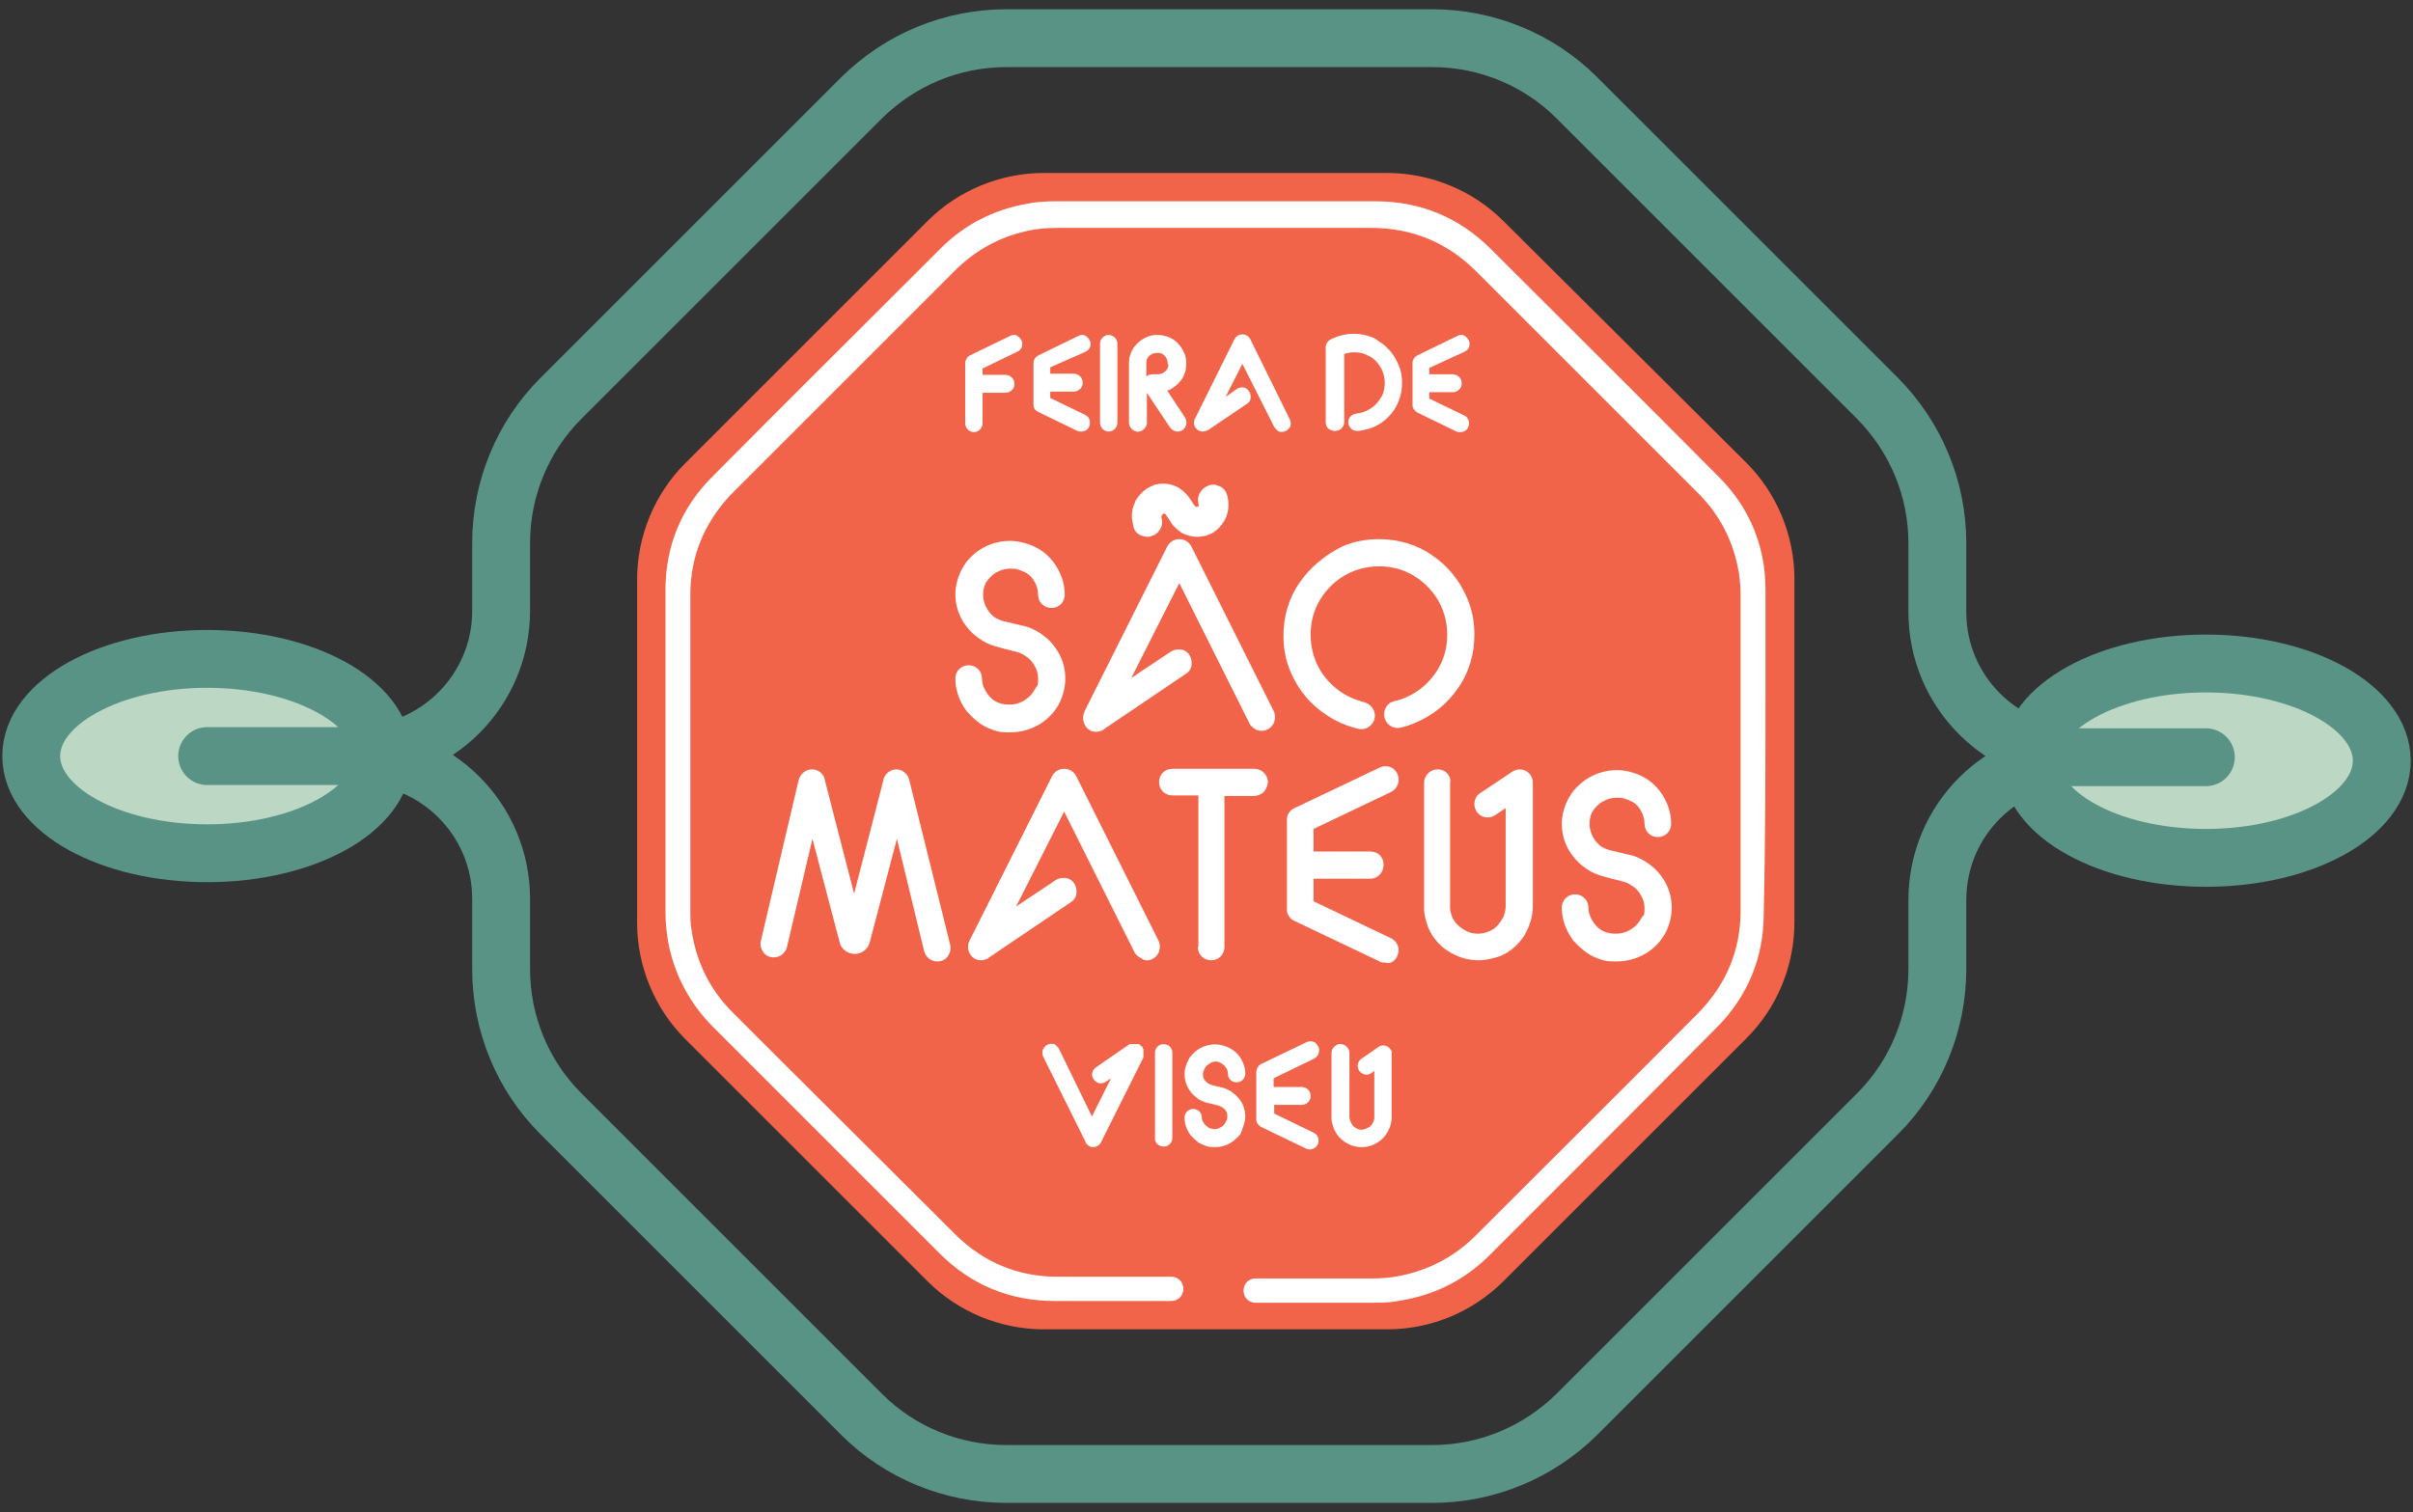
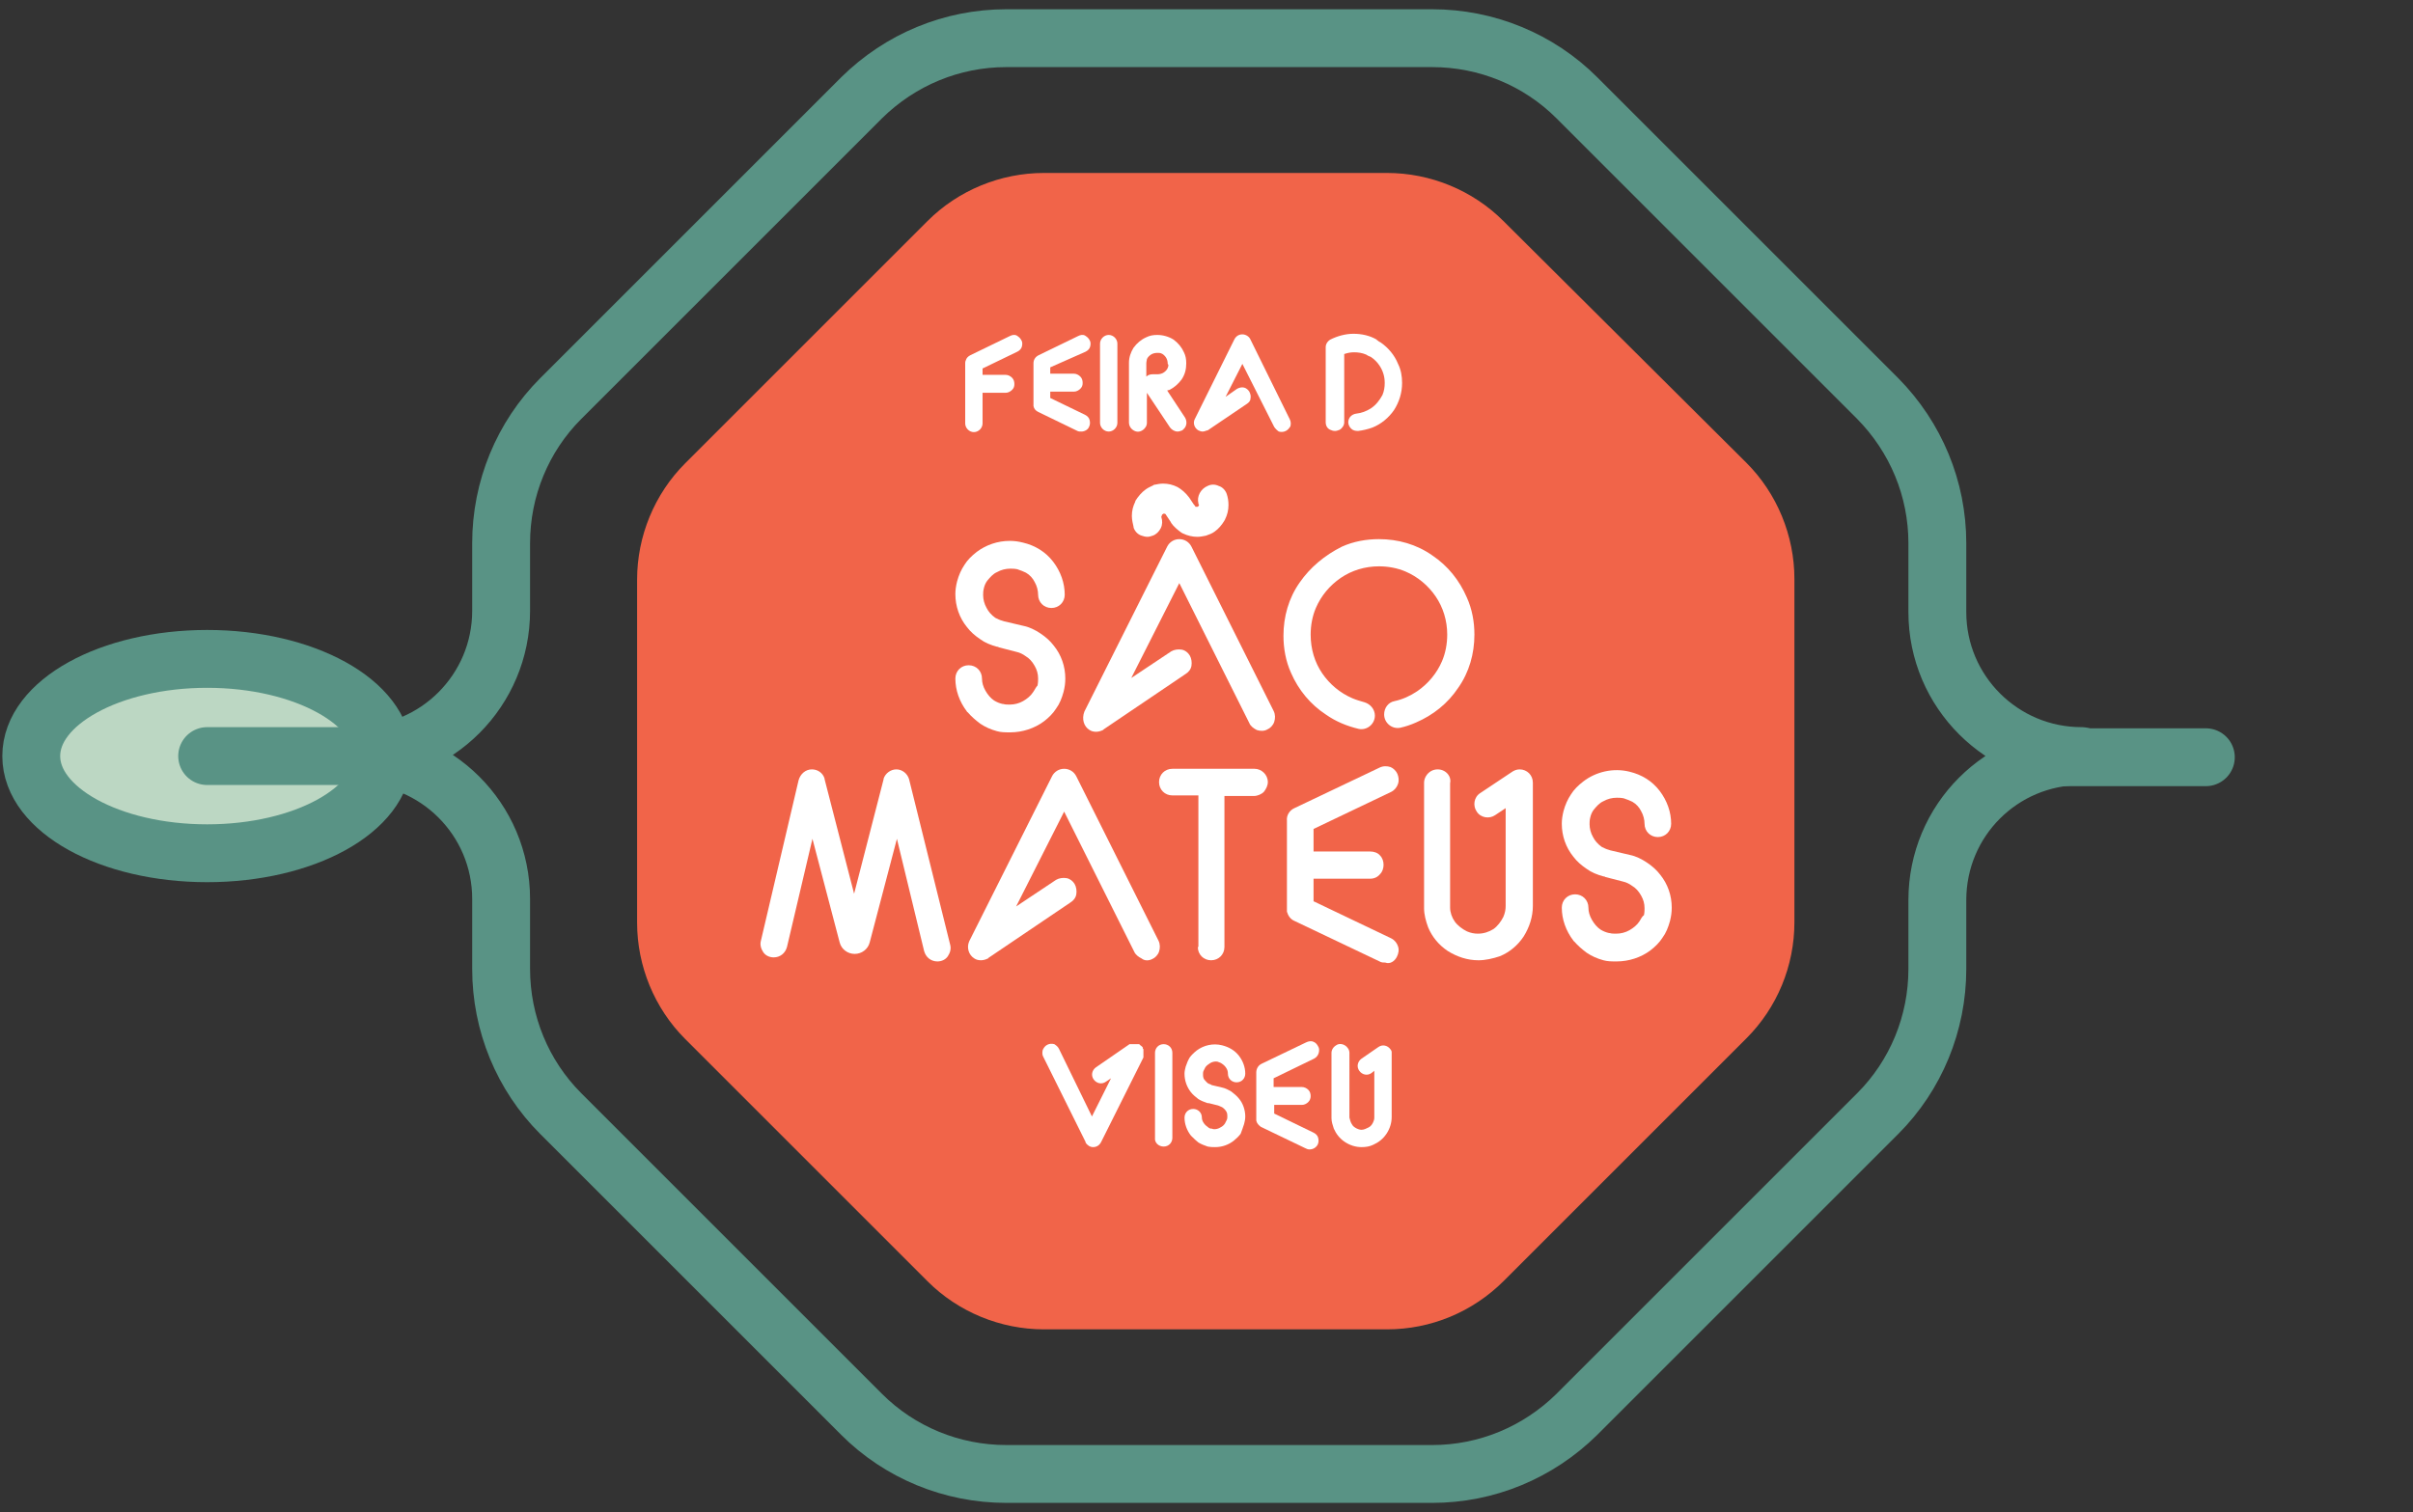
<svg xmlns="http://www.w3.org/2000/svg" version="1.1" id="Layer_1" x="0px" y="0px" viewBox="0 0 417 261.4" style="enable-background:new 0 0 417 261.4;" xml:space="preserve">
  <rect x="0" y="0" width="417" height="261.4" fill="#333333" stroke="none" />
  <style type="text/css">
	.st0{fill:none;stroke:#599385;stroke-width:10;stroke-linecap:round;stroke-linejoin:round;stroke-miterlimit:10;}
	.st1{fill:#F16449;}
	.st2{fill:#FFFFFF;}
	.st3{fill:#BCD7C3;stroke:#599385;stroke-width:10;stroke-linecap:round;stroke-linejoin:round;stroke-miterlimit:10;}
</style>
  <g>
    <g>
      <path class="st0" d="M359.7,130.7c-13.7,0-24.9-11.1-24.9-24.9V93.9c0-9.4-3.7-18.3-10.3-25l-52-52c-6.6-6.6-15.6-10.3-25-10.3    h-73.6c-9.4,0-18.3,3.7-25,10.3l-52,52c-6.6,6.6-10.3,15.6-10.3,25v11.7l0,0c0,13.7-11.1,24.9-24.9,24.9    c13.7,0,24.9,11.1,24.9,24.9v12.1c0,9.4,3.7,18.4,10.3,25l52,52c6.6,6.6,15.6,10.3,25,10.3h73.6c9.4,0,18.3-3.7,25-10.3l52-52    c6.6-6.6,10.3-15.6,10.3-25v-11.9C334.8,141.8,345.9,130.7,359.7,130.7z" />
    </g>
    <g>
      <path class="st1" d="M239.7,229.8h-59.3c-7.5,0-14.8-3-20.1-8.3l-41.9-41.9c-5.3-5.3-8.3-12.6-8.3-20.1v-59.3    c0-7.5,3-14.8,8.3-20.1l41.9-41.9c5.3-5.3,12.6-8.3,20.1-8.3h59.3c7.5,0,14.8,3,20.1,8.3l42,41.8c5.3,5.3,8.3,12.6,8.3,20.1v59.3    c0,7.6-3,14.8-8.3,20.1l-41.9,41.9C254.5,226.8,247.3,229.8,239.7,229.8z" />
      <g>
        <g>
          <path class="st2" d="M193.1,73.1V59.4c0-0.8-0.7-1.5-1.5-1.5s-1.5,0.7-1.5,1.5v13.7c0,0.8,0.7,1.5,1.5,1.5      C192.4,74.6,193.1,73.9,193.1,73.1z" />
          <path class="st2" d="M216.1,58.7c-0.2-0.5-0.8-0.9-1.4-0.9c-0.6,0-1.1,0.3-1.4,0.9l-6.8,13.7c-0.4,0.7-0.1,1.6,0.6,2      c0.2,0.1,0.5,0.2,0.7,0.2c0.3,0,0.5-0.1,0.8-0.2h0.1l6.8-4.6c0.3-0.2,0.6-0.5,0.6-0.9c0.1-0.4,0-0.8-0.2-1.2      c-0.2-0.3-0.5-0.6-0.9-0.7s-0.8,0-1.2,0.2l-2,1.4l2.9-5.7l5.5,10.9c0.2,0.3,0.5,0.6,0.8,0.8c0.4,0.1,0.8,0.1,1.2-0.1      s0.6-0.5,0.8-0.8c0.1-0.4,0.1-0.8-0.1-1.2l0,0L216.1,58.7z" />
          <path class="st2" d="M204.2,65.6L204.2,65.6c0.6-0.9,0.8-1.8,0.8-2.8c0-0.7-0.1-1.3-0.4-1.9c-0.4-0.9-1-1.6-1.8-2.2l0,0      c-0.8-0.5-1.8-0.8-2.8-0.8c-0.7,0-1.3,0.1-1.9,0.4c-0.9,0.4-1.6,1-2.2,1.8l0,0c-0.5,0.8-0.8,1.7-0.8,2.6c0,0,0,0,0,0.1V73      c0,0.6,0.3,1.1,0.8,1.4s1,0.3,1.5,0s0.8-0.8,0.8-1.3v-5.2l4,6l0,0c0.3,0.4,0.8,0.7,1.3,0.7c0.3,0,0.5-0.1,0.8-0.2      c0,0,0.1,0,0.1-0.1c0.7-0.5,0.8-1.4,0.4-2.1l-3.1-4.7c0.1,0,0.3-0.1,0.4-0.1C202.9,67,203.6,66.4,204.2,65.6z M201.8,63.6      c-0.1,0.3-0.4,0.6-0.7,0.8c-0.3,0.2-0.7,0.3-1.1,0.3h-0.8c-0.4,0-0.8,0.1-1.1,0.4v-2.3c0-0.3,0.1-0.5,0.1-0.7      c0.1-0.3,0.4-0.6,0.7-0.8s0.7-0.3,1.1-0.3c0.3,0,0.5,0,0.7,0.1c0.3,0.1,0.6,0.4,0.8,0.7s0.3,0.7,0.3,1.1      C202,63.1,201.9,63.3,201.8,63.6z" />
          <path class="st2" d="M175.8,60.8L175.8,60.8c0.4-0.2,0.7-0.5,0.8-0.9s0.1-0.8-0.1-1.1c-0.2-0.4-0.5-0.6-0.8-0.8      c-0.4-0.2-0.8-0.1-1.2,0.1l-6.8,3.3c-0.4,0.2-0.7,0.5-0.8,0.9c-0.1,0.2-0.1,0.4-0.1,0.5c0,0,0,0,0,0.1v10.3      c0,0.8,0.7,1.5,1.5,1.5s1.5-0.7,1.5-1.5v-5.3h4l0,0l0,0c0.4,0,0.8-0.2,1.1-0.5s0.4-0.6,0.4-1s-0.1-0.8-0.4-1.1      c-0.3-0.3-0.7-0.5-1.1-0.5h-4v-1.1L175.8,60.8z" />
          <path class="st2" d="M236.9,70.6c-0.8,0.5-1.6,0.8-2.5,0.9c-0.8,0.1-1.4,0.7-1.4,1.5c0,0.4,0.2,0.8,0.5,1.1      c0.3,0.3,0.7,0.4,1.2,0.4c0.8-0.1,1.7-0.3,2.5-0.6c1.5-0.6,2.8-1.7,3.7-3c0.9-1.4,1.4-3,1.4-4.7c0-1.2-0.2-2.3-0.7-3.3      c-0.6-1.5-1.7-2.8-3-3.7c-0.2-0.1-0.4-0.2-0.6-0.4c0,0-0.1,0-0.1-0.1c-1.2-0.7-2.6-1-4-1s-2.8,0.4-4,1l0,0      c-0.5,0.3-0.8,0.8-0.8,1.3v13c0,0.6,0.3,1.1,0.8,1.3c0.2,0.1,0.5,0.2,0.8,0.2s0.5-0.1,0.8-0.2c0.5-0.3,0.8-0.8,0.8-1.3V61.2      c0.6-0.2,1.1-0.3,1.7-0.3c0.7,0,1.4,0.1,2.1,0.4l0,0c0.1,0.1,0.5,0.3,0.8,0.4c0.6,0.4,1.1,0.9,1.5,1.5c0.6,0.9,0.9,1.9,0.9,3      c0,0.7-0.1,1.4-0.4,2.1C238.4,69.2,237.8,70,236.9,70.6z" />
-           <path class="st2" d="M253.1,60.8L253.1,60.8c0.4-0.2,0.7-0.5,0.8-0.9s0.1-0.8-0.1-1.1c-0.2-0.4-0.5-0.6-0.8-0.8      c-0.4-0.2-0.8-0.1-1.2,0.1l-6.8,3.3c-0.6,0.3-0.9,0.8-0.9,1.4v7.1V70c0,0.1,0,0.1,0,0.2l0,0c0.1,0.5,0.4,0.8,0.8,1.1l0,0      l6.8,3.3c0.2,0.1,0.4,0.1,0.7,0.1c0.5,0,1.1-0.3,1.3-0.8c0.2-0.4,0.2-0.8,0.1-1.2s-0.4-0.7-0.8-0.9l0,0l-6-2.9v-1.1h4.1l0,0      c0.4,0,0.8-0.2,1.1-0.5s0.4-0.6,0.4-1s-0.1-0.8-0.4-1.1c-0.3-0.3-0.7-0.5-1.1-0.5H247v-1.1L253.1,60.8z" />
          <path class="st2" d="M187.6,60.8L187.6,60.8c0.4-0.2,0.7-0.5,0.8-0.9s0.1-0.8-0.1-1.1c-0.2-0.4-0.5-0.6-0.8-0.8      c-0.4-0.2-0.8-0.1-1.2,0.1l-6.8,3.3c-0.6,0.3-0.9,0.8-0.9,1.4v7.1V70c0,0.1,0,0.1,0,0.2l0,0l0,0c0.1,0.5,0.4,0.8,0.8,1l0,0      l6.8,3.3c0.2,0.1,0.4,0.1,0.7,0.1c0.5,0,1.1-0.3,1.3-0.8c0.2-0.4,0.2-0.8,0.1-1.2c-0.1-0.4-0.4-0.7-0.8-0.9l0,0l-6-2.9v-1.1h4.1      l0,0c0.4,0,0.8-0.2,1.1-0.5s0.4-0.6,0.4-1s-0.1-0.8-0.4-1.1c-0.3-0.3-0.7-0.5-1.1-0.5h-4.1v-1.1L187.6,60.8z" />
        </g>
        <g>
          <path class="st2" d="M201.1,198.2c0.9,0,1.5-0.7,1.5-1.5V182c0-0.9-0.7-1.5-1.5-1.5c-0.9,0-1.5,0.7-1.5,1.5v14.7      C199.5,197.5,200.2,198.2,201.1,198.2z" />
          <path class="st2" d="M215,194.3c0.1-0.4,0.2-0.8,0.2-1.3c0-1.1-0.4-2.3-1.1-3.1c-0.4-0.5-0.8-0.8-1.3-1.2      c-0.5-0.3-1.1-0.6-1.6-0.7l-1.7-0.4c-0.1,0-0.1,0-0.2-0.1c-0.2-0.1-0.3-0.1-0.5-0.2c-0.3-0.2-0.5-0.5-0.7-0.7      c-0.2-0.3-0.2-0.6-0.2-1c0-0.1,0-0.3,0.1-0.5s0.2-0.4,0.3-0.6c0.2-0.3,0.5-0.5,0.8-0.7s0.7-0.3,1-0.3c0.1,0,0.3,0,0.5,0.1      c0.3,0.1,0.5,0.2,0.6,0.3l0,0c0.3,0.2,0.5,0.4,0.7,0.7s0.3,0.6,0.3,1c0,0.9,0.7,1.5,1.5,1.5c0.9,0,1.5-0.7,1.5-1.5      c0-1.1-0.4-2.2-1.1-3.1c-0.7-0.9-1.7-1.5-2.9-1.8c-1.6-0.4-3.2,0-4.4,0.9c-0.5,0.4-0.9,0.8-1.2,1.2l0,0c-0.3,0.5-0.5,1-0.7,1.6      l0,0c-0.1,0.4-0.2,0.8-0.2,1.2c0,1.2,0.4,2.3,1.1,3.2c0.4,0.5,0.8,0.8,1.3,1.2c0.5,0.3,1,0.5,1.6,0.7c0.1,0,0.1,0,0.2,0l1.6,0.4      c0.2,0.1,0.5,0.2,0.7,0.3c0.3,0.2,0.5,0.4,0.7,0.7s0.2,0.6,0.2,1c0,0.1,0,0.3-0.1,0.5s-0.2,0.4-0.3,0.6      c-0.2,0.3-0.4,0.5-0.8,0.7c-0.3,0.2-0.7,0.3-1,0.3c-0.2,0-0.3,0-0.5-0.1h-0.1c-0.2,0-0.4-0.1-0.6-0.3c-0.3-0.2-0.5-0.4-0.7-0.7      l0,0c-0.2-0.3-0.3-0.6-0.3-0.9c0-0.9-0.7-1.5-1.5-1.5c-0.9,0-1.5,0.7-1.5,1.5c0,1.1,0.4,2.2,1.1,3.1c0,0,0,0,0.1,0.1      c0.4,0.4,0.8,0.8,1.2,1.1l0,0c0.5,0.3,1,0.5,1.6,0.7l0,0c0.5,0.1,1,0.1,1.3,0.1c1.2,0,2.3-0.4,3.2-1.1c0.5-0.4,0.9-0.8,1.2-1.2      C214.6,195.5,214.8,194.9,215,194.3L215,194.3z" />
          <path class="st2" d="M183,181.3c-0.2-0.4-0.5-0.6-0.8-0.8c-0.4-0.1-0.8-0.1-1.2,0.1c-0.4,0.2-0.6,0.5-0.8,0.9      c-0.1,0.4-0.1,0.9,0.1,1.2l7.3,14.7v0.1c0.3,0.5,0.8,0.8,1.3,0.8c0.6,0,1.1-0.3,1.4-0.9l7.3-14.6v-0.1l0,0v-0.1l0,0v-0.1l0,0      v-0.1c0,0,0,0,0-0.1v-0.1v-0.1c0,0,0,0,0-0.1v-0.1c0,0,0,0,0-0.1v-0.1c0,0,0,0,0-0.1v-0.1l0,0l0,0v-0.1l0,0c0,0,0-0.1-0.1-0.1      l0,0c0,0,0,0,0-0.1c0,0,0,0,0-0.1l0,0c-0.1-0.2-0.3-0.3-0.4-0.4l0,0c0,0-0.1,0-0.1-0.1l0,0l0,0c0,0-0.1,0-0.1-0.1l0,0h-0.1l0,0      h-0.1c0,0,0,0-0.1,0c0,0,0,0-0.1,0h-0.1c0,0,0,0-0.1,0h-0.1c0,0,0,0-0.1,0H196c0,0,0,0-0.1,0h-0.1c0,0,0,0-0.1,0h-0.1      c0,0,0,0-0.1,0h-0.1c0,0,0,0-0.1,0h-0.1l0,0l-5.8,4c-0.7,0.5-0.9,1.4-0.4,2.1c0.5,0.7,1.4,0.9,2.1,0.4l0.9-0.6l-3.3,6.6      L183,181.3z" />
          <path class="st2" d="M232.4,180.7c-0.5-0.3-1.1-0.3-1.5,0c-0.5,0.3-0.8,0.8-0.8,1.3v11.2c0,0,0,0,0,0.1c0,0.6,0.2,1.2,0.4,1.8      c0.4,0.9,1,1.7,1.9,2.3l0,0c0.9,0.6,1.9,0.9,2.9,0.9c0.7,0,1.4-0.1,2-0.4c0.9-0.4,1.7-1,2.3-1.9l0,0c0.6-0.9,0.9-1.9,0.9-2.9      v-11l0,0V182l0,0v-0.1l0,0c0-0.2-0.1-0.4-0.2-0.5c-0.5-0.7-1.4-0.9-2.1-0.4l-2.9,2c-0.7,0.5-0.9,1.4-0.4,2.1      c0.5,0.7,1.4,0.9,2.1,0.4l0.5-0.4v8.1c0,0.3-0.1,0.6-0.2,0.8c-0.2,0.4-0.4,0.7-0.8,0.9c-0.4,0.2-0.8,0.4-1.2,0.4      c-0.3,0-0.6-0.1-0.8-0.2c-0.4-0.2-0.7-0.4-0.9-0.8l0,0c-0.2-0.3-0.3-0.7-0.4-1.1V182C233.2,181.5,232.9,181,232.4,180.7z" />
          <path class="st2" d="M227.1,183C227.1,183,227.2,183,227.1,183c0.4-0.2,0.7-0.6,0.8-1s0.1-0.8-0.1-1.1c-0.2-0.4-0.5-0.7-0.8-0.8      c-0.4-0.2-0.9-0.1-1.3,0.1l-7.7,3.7c-0.6,0.3-0.9,0.9-0.9,1.5v8v0.1c0,0.1,0,0.1,0,0.2l0,0c0.1,0.5,0.4,0.8,0.8,1.1l0,0l7.7,3.7      c0.2,0.1,0.4,0.2,0.7,0.2c0.6,0,1.1-0.3,1.4-0.8c0.2-0.4,0.2-0.8,0.1-1.2c-0.1-0.4-0.4-0.7-0.8-0.9l0,0l-6.8-3.3V191h4.8l0,0      c0.4,0,0.8-0.2,1.1-0.5s0.4-0.7,0.4-1c0-0.4-0.1-0.8-0.4-1.1c-0.3-0.3-0.7-0.5-1.2-0.5h-4.8v-1.5L227.1,183z" />
        </g>
        <g>
          <path class="st2" d="M178.5,119.7c-0.4,0.6-1,1.1-1.7,1.5s-1.5,0.6-2.3,0.6c-0.4,0-0.8,0-1.1-0.1h-0.1c-0.5-0.1-1-0.3-1.5-0.6      c-0.6-0.4-1.1-1-1.5-1.7l0,0c-0.4-0.7-0.6-1.4-0.6-2.1c0-1.3-1-2.3-2.3-2.3s-2.3,1-2.3,2.3c0,2,0.7,4,2,5.7c0,0,0,0.1,0.1,0.1      c0.7,0.8,1.4,1.4,2.2,2l0,0c0.9,0.6,1.8,1,2.9,1.3l0,0c0.7,0.2,1.4,0.2,2.3,0.2c2.1,0,4.2-0.7,5.8-1.9c0.8-0.6,1.6-1.4,2.1-2.2      c0.6-0.8,1-1.8,1.3-2.9l0,0c0.2-0.8,0.3-1.5,0.3-2.3c0-2.1-0.7-4.1-2-5.7c-0.6-0.8-1.4-1.5-2.3-2.1c-0.9-0.6-1.9-1.1-2.9-1.3      l-3.4-0.8c-0.1,0-0.2-0.1-0.3-0.1c-0.4-0.1-0.8-0.3-1.2-0.5c-0.7-0.5-1.2-1.1-1.5-1.7c-0.4-0.7-0.6-1.5-0.6-2.2      c0-0.3,0-0.7,0.1-1.1c0.1-0.5,0.3-1,0.6-1.4c0.5-0.6,1-1.2,1.7-1.5c0.7-0.4,1.5-0.6,2.3-0.6c0.3,0,0.7,0,1.2,0.1      c0.6,0.2,1.1,0.4,1.5,0.6l0,0c0.7,0.4,1.2,1,1.5,1.6c0.4,0.7,0.6,1.5,0.6,2.2c0,1.3,1,2.3,2.3,2.3s2.3-1,2.3-2.3      c0-2-0.7-4-2-5.7s-3.1-2.8-5.2-3.3c-0.8-0.2-1.5-0.3-2.3-0.3c-2.1,0-4.1,0.7-5.7,1.9c-0.9,0.7-1.6,1.4-2.1,2.2l0,0      c-0.6,0.9-1,1.8-1.3,2.9l0,0c-0.2,0.8-0.3,1.5-0.3,2.2c0,2.1,0.7,4.1,2,5.7c0.6,0.8,1.4,1.5,2.3,2.1c0.8,0.6,1.8,1,2.9,1.3      c0.1,0,0.2,0,0.3,0.1l3.1,0.8c0.5,0.1,1.1,0.4,1.5,0.7c0.7,0.4,1.2,1,1.6,1.7c0.4,0.7,0.6,1.4,0.6,2.2c0,0.3,0,0.7-0.1,1.2      C179,118.8,178.8,119.3,178.5,119.7z" />
          <path class="st2" d="M206.3,87.2l-0.8-1.2l0,0c-0.6-0.8-1.3-1.4-2-1.8c-0.8-0.4-1.6-0.6-2.5-0.6c-0.5,0-1,0.1-1.5,0.2      c-0.1,0-0.1,0-0.2,0.1c-0.4,0.2-0.9,0.4-1.3,0.7l0,0c-0.7,0.5-1.3,1.2-1.8,2c0,0,0,0,0,0.1c-0.4,0.8-0.6,1.6-0.6,2.5      c0,0.7,0.2,1.4,0.3,1.9c0,0,0,0,0,0.1c0.2,0.6,0.7,1.2,1.4,1.4c0.3,0.1,0.6,0.2,1,0.2c0.3,0,0.6-0.1,0.9-0.2      c0.6-0.2,1.1-0.7,1.4-1.3c0.3-0.6,0.3-1.3,0.1-1.9l0,0v-0.1c0,0,0-0.1,0.1-0.2V89c0,0,0,0,0.1-0.1c0,0,0.1,0,0.1-0.1l0,0      c0.1,0,0.1,0,0.2,0h0.1c0.2,0.1,0.2,0.2,0.2,0.2l0.8,1.2c0,0.1,0.1,0.1,0.1,0.2c0.4,0.6,1.1,1.2,1.8,1.7c0.1,0,0.1,0.1,0.2,0.1      c0.8,0.4,1.7,0.6,2.5,0.6c0.5,0,1-0.1,1.5-0.2c0.6-0.2,1.1-0.4,1.5-0.7l0,0c0.7-0.5,1.2-1.1,1.7-1.9c0-0.1,0.1-0.1,0.1-0.2      c0.4-0.8,0.6-1.6,0.6-2.5c0-0.7-0.1-1.3-0.3-1.9s-0.7-1.2-1.4-1.4c-0.6-0.3-1.3-0.3-1.9,0c-1.2,0.5-1.9,1.8-1.6,3      c0,0.1,0,0.2,0.1,0.2v0.1c0,0,0,0.1-0.1,0.2l-0.1,0.1l0,0c0,0,0,0-0.1,0h-0.1h-0.1c-0.1,0-0.1,0-0.1,0l0,0      C206.5,87.4,206.4,87.3,206.3,87.2L206.3,87.2z" />
          <path class="st2" d="M188.3,126.2c0.3,0.2,0.7,0.3,1.1,0.3c0.4,0,0.8-0.1,1.2-0.3c0,0,0.1,0,0.1-0.1l14.2-9.6      c0.5-0.3,0.9-0.8,1-1.4s0-1.3-0.3-1.8s-0.8-0.9-1.4-1c-0.6-0.1-1.3,0-1.8,0.3l-6.9,4.6l8.3-16.4l12.1,24.2      c0.2,0.5,0.7,0.9,1.3,1.2c0.6,0.2,1.3,0.2,1.8-0.1c0.5-0.2,1-0.7,1.2-1.3c0.2-0.6,0.2-1.3-0.1-1.9l-14.2-28.4      c-0.4-0.8-1.2-1.3-2.1-1.3c-0.9,0-1.7,0.5-2.1,1.3L187.4,123C186.9,124.3,187.3,125.6,188.3,126.2z" />
          <path class="st2" d="M283.3,159.3c-0.4,0.6-1,1.1-1.7,1.5s-1.5,0.6-2.3,0.6c-0.4,0-0.8,0-1.1-0.1h-0.1c-0.5-0.1-1-0.3-1.5-0.6      c-0.6-0.4-1.1-1-1.5-1.7l0,0c-0.4-0.7-0.6-1.4-0.6-2.1c0-1.3-1-2.3-2.3-2.3s-2.3,1-2.3,2.3c0,2,0.7,4,2,5.7c0,0,0,0.1,0.1,0.1      c0.7,0.8,1.4,1.4,2.2,2l0,0c0.9,0.6,1.8,1,2.9,1.3l0,0c0.7,0.2,1.4,0.2,2.3,0.2c2.1,0,4.2-0.7,5.8-1.9c0.8-0.6,1.6-1.4,2.1-2.2      c0.6-0.8,1-1.8,1.3-2.9l0,0c0.2-0.8,0.3-1.5,0.3-2.3c0-2.1-0.7-4.1-2-5.7c-0.6-0.8-1.4-1.5-2.3-2.1s-1.9-1.1-2.9-1.3l-3.4-0.8      c-0.1,0-0.2-0.1-0.3-0.1c-0.4-0.1-0.8-0.3-1.2-0.5c-0.7-0.5-1.2-1.1-1.5-1.7c-0.4-0.7-0.6-1.5-0.6-2.2c0-0.3,0-0.7,0.1-1.1      c0.1-0.5,0.3-1,0.6-1.4c0.5-0.6,1-1.2,1.7-1.5c0.7-0.4,1.5-0.6,2.3-0.6c0.3,0,0.7,0,1.2,0.1c0.6,0.2,1.1,0.4,1.5,0.6l0,0      c0.7,0.4,1.2,1,1.5,1.6c0.4,0.7,0.6,1.5,0.6,2.2c0,1.3,1,2.3,2.3,2.3s2.3-1,2.3-2.3c0-2-0.7-4-2-5.7s-3.1-2.8-5.2-3.3      c-2.8-0.7-5.8,0-8,1.7c-0.9,0.7-1.6,1.4-2.1,2.2l0,0c-0.6,0.9-1,1.8-1.3,2.9l0,0c-0.2,0.8-0.3,1.5-0.3,2.2c0,2.1,0.7,4.1,2,5.7      c0.6,0.8,1.4,1.5,2.3,2.1c0.8,0.6,1.8,1,2.9,1.3c0.1,0,0.2,0,0.3,0.1l3.1,0.8c0.5,0.1,1.1,0.4,1.5,0.7c0.7,0.4,1.2,1,1.6,1.7      s0.6,1.4,0.6,2.2c0,0.3,0,0.7-0.1,1.2C283.8,158.4,283.6,158.8,283.3,159.3z" />
          <path class="st2" d="M157.1,134.7c-0.3-1-1.2-1.7-2.2-1.7s-1.9,0.7-2.2,1.6v0.1l-5.1,19.8l-5.1-19.8v-0.1      c-0.3-1-1.2-1.6-2.2-1.6c-1.1,0-2,0.8-2.3,1.9l-6.5,27.7c-0.2,0.7,0,1.4,0.4,2s1.1,0.9,1.8,0.9c1.1,0,2-0.7,2.3-1.8l0,0      l4.4-18.7l4.7,17.9c0.3,1.2,1.4,2,2.6,2s2.3-0.8,2.6-2L155,145l4.7,19.4c0.3,1.1,1.2,1.8,2.3,1.8c0.7,0,1.4-0.3,1.8-0.9      c0.4-0.6,0.6-1.3,0.4-2L157.1,134.7C157.1,134.8,157.1,134.7,157.1,134.7z" />
          <path class="st2" d="M199.1,165.8c0.5-0.2,1-0.7,1.2-1.3s0.2-1.3-0.1-1.9L186,134.2c-0.4-0.8-1.2-1.3-2.1-1.3      c-0.9,0-1.7,0.5-2.1,1.3l-14.3,28.5c-0.5,1.1-0.1,2.4,0.9,3c0.3,0.2,0.7,0.3,1.1,0.3c0.4,0,0.8-0.1,1.2-0.3c0,0,0.1,0,0.1-0.1      L185,156c0.5-0.3,0.9-0.8,1-1.4c0.1-0.6,0-1.3-0.3-1.8s-0.8-0.9-1.4-1c-0.6-0.1-1.3,0-1.8,0.3l-6.9,4.6l8.3-16.4l12.1,24.2      c0.2,0.5,0.7,0.9,1.3,1.2C197.8,166.1,198.5,166.1,199.1,165.8z" />
          <path class="st2" d="M207,163.7c0,1.3,1,2.3,2.3,2.3s2.3-1,2.3-2.3v-26.1h5.1c0.6,0,1.3-0.3,1.7-0.7c0.4-0.5,0.7-1.1,0.7-1.7      c0-1.3-1.1-2.3-2.3-2.3h-14.2c-1.3,0-2.3,1-2.3,2.3s1,2.3,2.3,2.3h4.5v26.2H207z" />
          <path class="st2" d="M249.6,133.3c-0.7-0.4-1.6-0.4-2.3,0s-1.2,1.2-1.2,2v21.6c0,0,0,0,0,0.1c0,1.1,0.3,2.2,0.7,3.3l0,0      c0.7,1.7,1.9,3.1,3.4,4.1l0,0c1.6,1,3.4,1.6,5.3,1.6c1.2,0,2.5-0.3,3.7-0.7c1.7-0.7,3.1-1.9,4.1-3.4l0,0c1-1.6,1.6-3.4,1.6-5.3      v-21.3c0-1.3-1-2.3-2.3-2.3c-0.5,0-1,0.2-1.4,0.5l-5.4,3.6c-1.1,0.7-1.3,2.2-0.6,3.2c0.7,1.1,2.2,1.3,3.2,0.6l1.8-1.2v16.9      c0,0.6-0.1,1.2-0.4,1.9c-0.4,0.8-1,1.6-1.7,2.1c-0.8,0.5-1.7,0.8-2.7,0.8c-0.6,0-1.2-0.1-1.9-0.4c-0.8-0.4-1.6-1-2.1-1.7l0,0      c-0.5-0.7-0.8-1.6-0.8-2.4v-21.5C250.8,134.5,250.3,133.7,249.6,133.3z" />
          <path class="st2" d="M241.4,165.4c0.3-0.6,0.4-1.2,0.2-1.8s-0.6-1.1-1.2-1.4l0,0l-13.4-6.4v-3.9h9.8l0,0c0.7,0,1.3-0.3,1.7-0.8      c0.4-0.4,0.6-1,0.6-1.6s-0.2-1.2-0.6-1.6c-0.4-0.5-1.1-0.7-1.7-0.7l0,0H227v-3.9l13.4-6.4l0,0c0.6-0.3,1-0.8,1.2-1.4      c0.2-0.6,0.1-1.2-0.1-1.7c-0.2-0.5-0.7-1-1.2-1.2c-0.6-0.2-1.3-0.2-1.9,0.1l-14.7,7c-0.9,0.4-1.4,1.3-1.3,2.2v15.2      c0,0.1,0,0.1,0,0.2c0,0.1,0,0.2,0,0.3l0,0l0,0c0.2,0.7,0.6,1.3,1.3,1.6l0,0l14.7,7c0.3,0.2,0.7,0.2,1,0.2      C240.2,166.7,241,166.2,241.4,165.4z" />
          <path class="st2" d="M224.6,100.7c-1.9,2.7-2.8,5.9-2.8,9.2c0,2.2,0.4,4.4,1.3,6.4l0,0c1.3,3,3.4,5.5,6,7.2      c1.7,1.2,3.6,2,5.7,2.5c1.4,0.3,2.8-0.8,2.8-2.3c0-1.1-0.8-2-1.8-2.3c-0.7-0.2-1.4-0.4-2.1-0.7c-2.1-0.9-3.9-2.4-5.2-4.3      s-2-4.2-2-6.7c0-1.6,0.3-3.2,0.9-4.6l0,0c0.9-2.1,2.4-3.9,4.3-5.2l0,0c1.9-1.3,4.2-2,6.6-2c1.6,0,3.2,0.3,4.6,0.9      c2.1,0.9,3.9,2.4,5.2,4.3l0,0c1.3,1.9,2,4.2,2,6.6c0,1.6-0.3,3.2-0.9,4.6c-0.9,2.1-2.4,3.9-4.3,5.2l0,0      c-1.2,0.8-2.5,1.4-3.9,1.7c-1.1,0.2-1.8,1.2-1.8,2.3l0,0c0,1.5,1.4,2.6,2.8,2.3c0.9-0.2,1.8-0.5,2.7-0.9l0,0      c3-1.3,5.5-3.3,7.3-6c1.9-2.7,2.8-5.9,2.8-9.2c0-2.2-0.4-4.4-1.3-6.4l0,0c-1.3-3-3.3-5.5-6-7.3c-2.7-1.9-5.9-2.8-9.2-2.8      c-2.2,0-4.4,0.4-6.4,1.3l0,0C228.9,96,226.4,98.1,224.6,100.7z" />
        </g>
-         <path class="st2" d="M305.1,118.7c0-5.5,0-11.1,0-16.6l0,0c0-1.5-0.1-3-0.3-4.4c-0.9-6-3.6-11.1-7.8-15.3     c-13.9-14-27.7-27.7-39.3-39.3c-5.5-5.5-12.2-8.3-20-8.3c-12.3,0-24.9,0-37,0c-6.1,0-12.2,0-18.3,0l0,0c-1.7,0-3.3,0.1-4.8,0.4     c-5.8,1-10.9,3.6-15,7.7c-14.7,14.7-27.1,27-39.5,39.5c-5.4,5.4-8.1,12-8.1,19.7c0,14.2,0,28.7,0,42.7c0,4.3,0,8.6,0,12.9     c0,1.8,0.2,3.6,0.5,5.3c1.1,5.6,3.7,10.5,7.8,14.6c5.8,5.8,11.7,11.7,17.4,17.4c7.1,7.1,14.5,14.5,21.7,21.7     c5.4,5.4,12.1,8.2,19.9,8.2c3.7,0,18.1,0,20.1,0c1.2,0,2.1-0.9,2.1-2.1c0-1.2-0.9-2.1-2.1-2.1c-8.3,0-11.4,0-19.7,0     c-6.8,0-12.7-2.5-17.5-7.2c-11.1-11.1-22.4-22.3-33.3-33.2l-5.3-5.3c-3.9-3.9-6.3-8.7-7.1-14.3c-0.2-1.1-0.2-2.2-0.2-3.4v-4.4     c0-16.4,0-33.4,0-50.1c0-6.6,2.4-12.4,7-17.3c0.2-0.2,0.4-0.4,0.6-0.6l14-14c8-8,16.1-16.1,24.1-24.1c3.2-3.2,7.1-5.5,11.4-6.6     c2.1-0.6,4.2-0.8,6.3-0.8l0,0c6.7,0,13.3,0,20,0h7.3c2.7,0,5.4,0,8.1,0c6.2,0,12.6,0,18.9,0c7,0,13.1,2.5,18.1,7.5     c11.2,11.2,23.4,23.4,38.4,38.4c3.8,3.8,6.1,8.4,7,13.7c0.2,1.3,0.3,2.6,0.3,4c0,5.8,0,11.6,0,17.4c0,12.1,0,24.7,0,37     c0,6.9-2.5,12.8-7.3,17.7c-12,12.1-24.3,24.3-36.2,36.2l-2.3,2.3c-3.8,3.8-8.5,6.2-13.9,7.1c-1.3,0.2-2.6,0.3-4,0.3l0,0     c-5.5,0-18.7,0-20.1,0c-1.2,0-2.1,0.9-2.1,2.1l0,0c0,1.2,0.9,2.1,2.1,2.1c0,0,13.8,0,20.7,0c1.6,0,3.1-0.1,4.5-0.4     c5.9-1,11-3.6,15.2-7.8l7.8-7.8c10.3-10.3,21-21,31.4-31.5c5.4-5.4,8.2-12.1,8.2-19.8C305.1,144.6,305.1,131.4,305.1,118.7z" />
      </g>
    </g>
-     <ellipse class="st3" cx="381.2" cy="131.5" rx="30.4" ry="16.8" />
    <ellipse class="st3" cx="35.8" cy="130.7" rx="30.4" ry="16.8" />
    <line class="st0" x1="35.8" y1="130.7" x2="66.2" y2="130.7" />
    <line class="st0" x1="348.3" y1="130.9" x2="381.2" y2="130.9" />
  </g>
</svg>